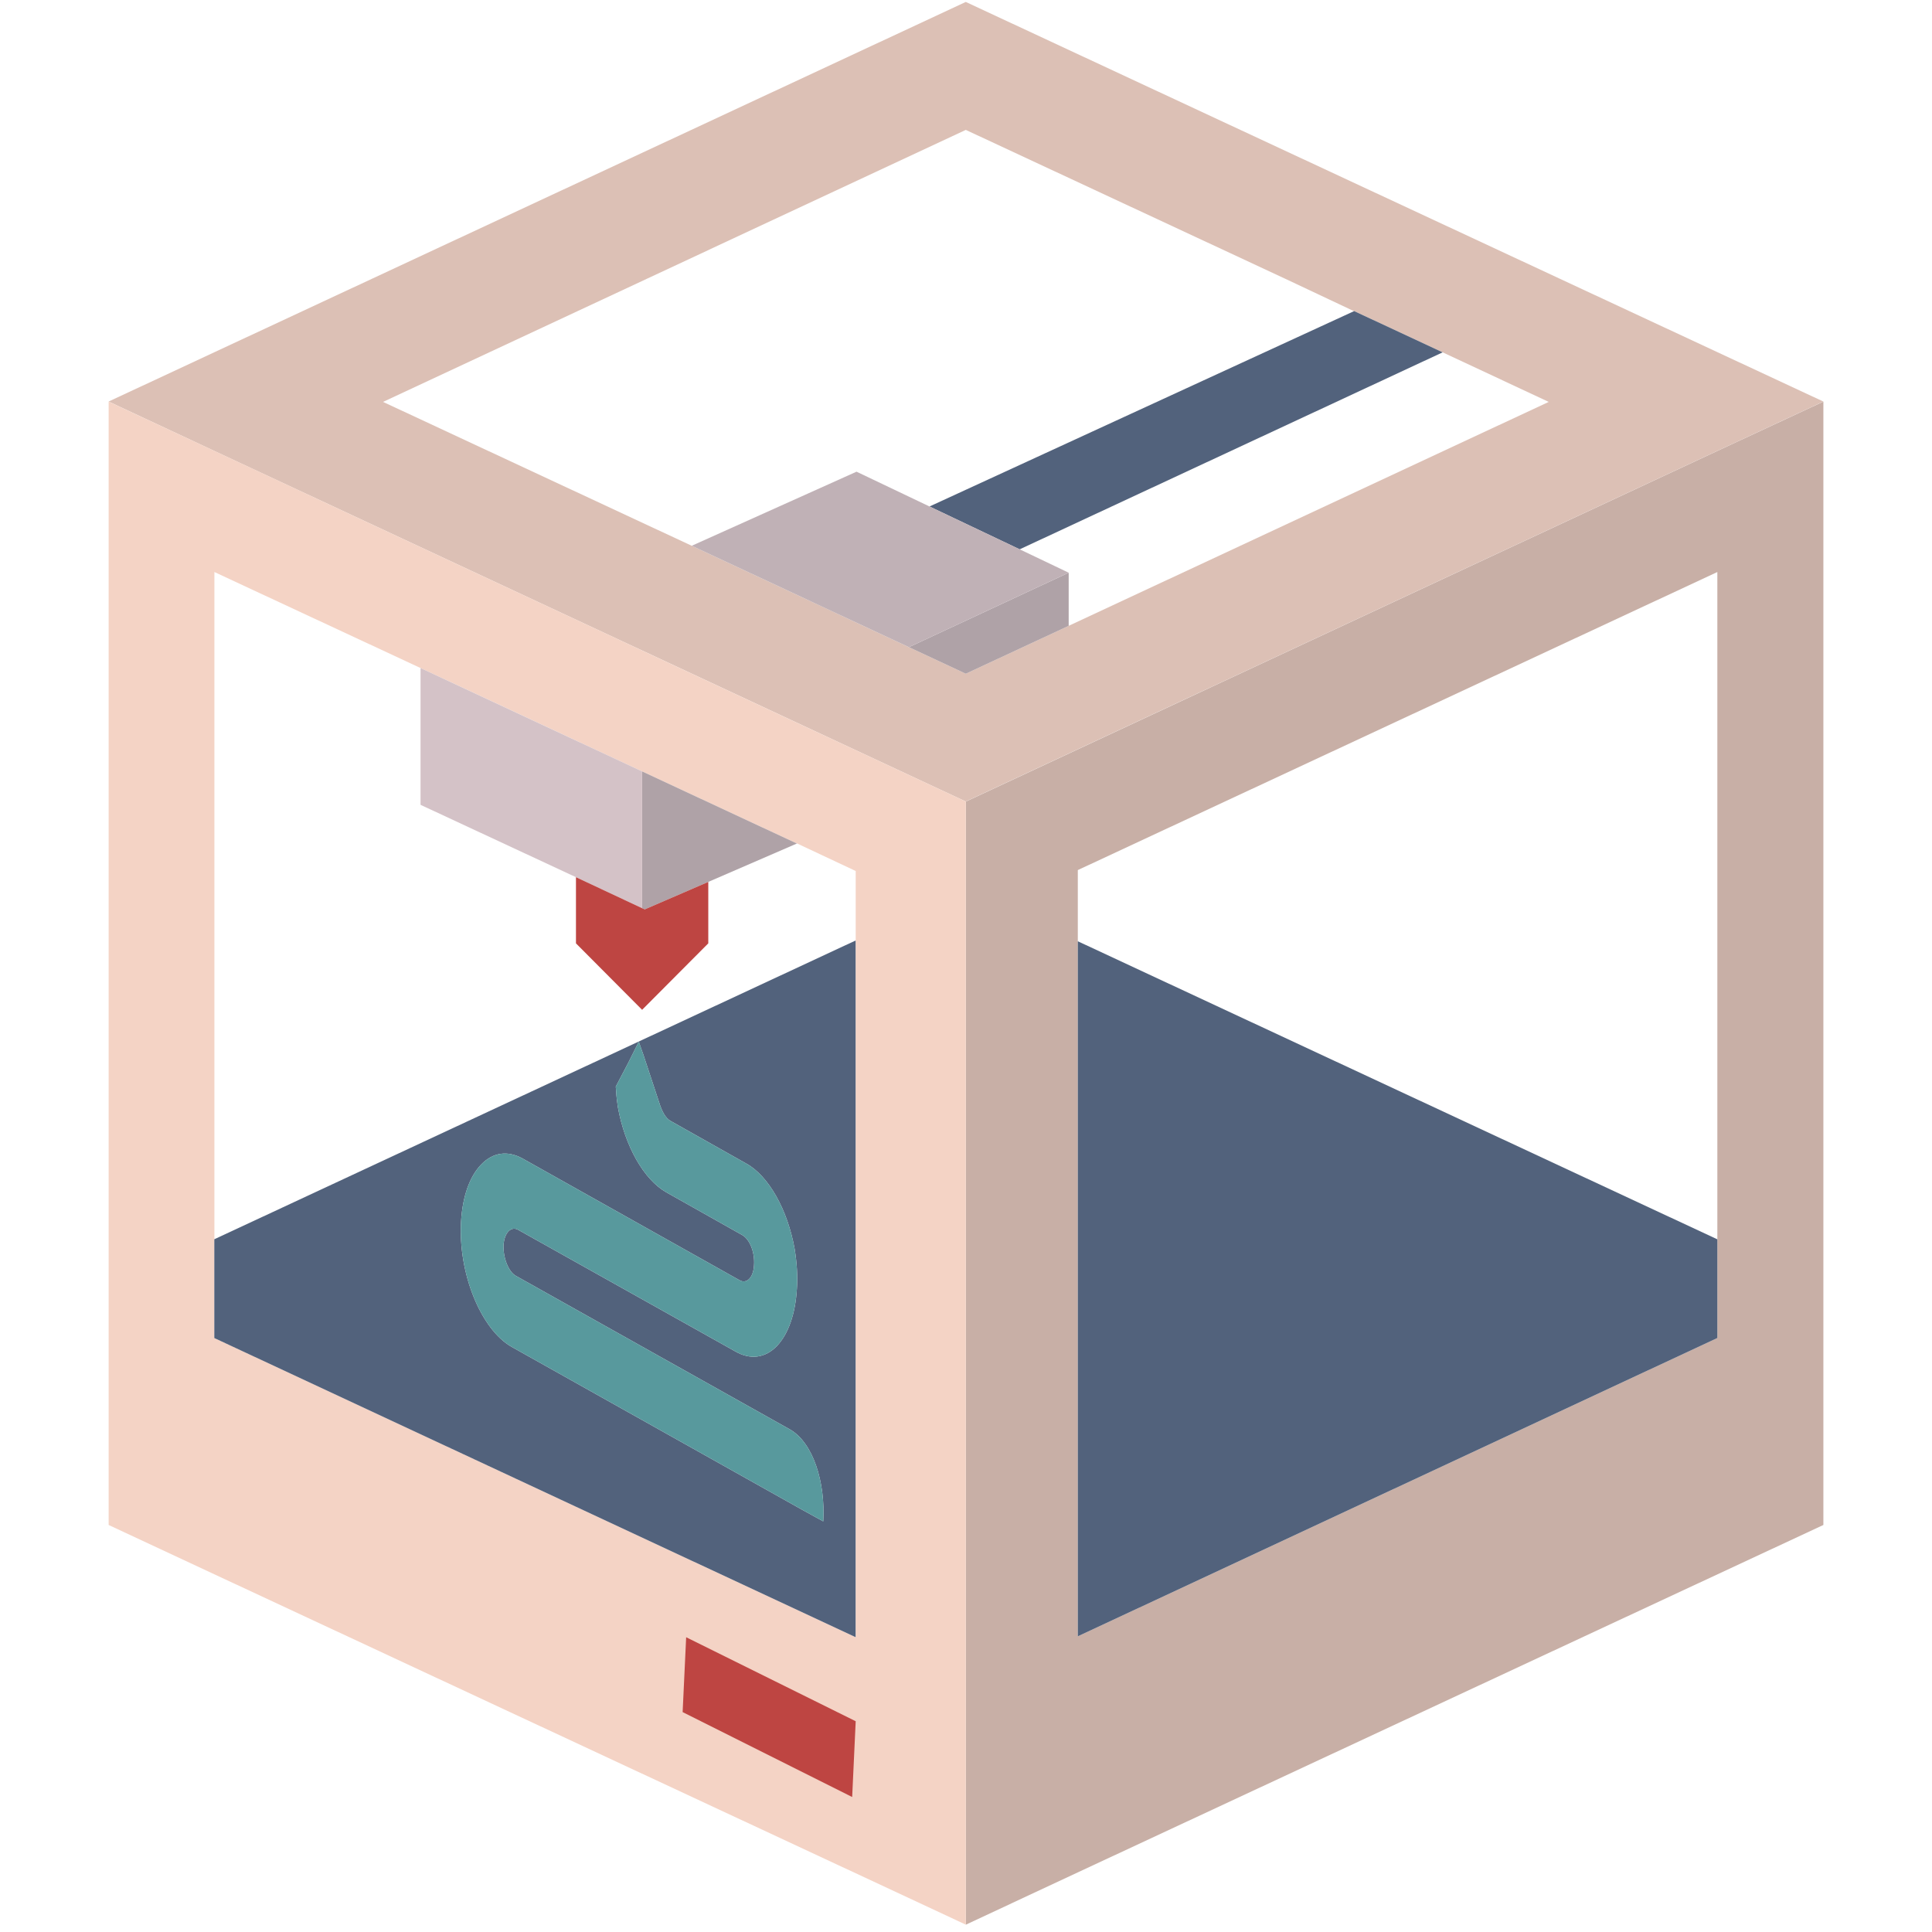
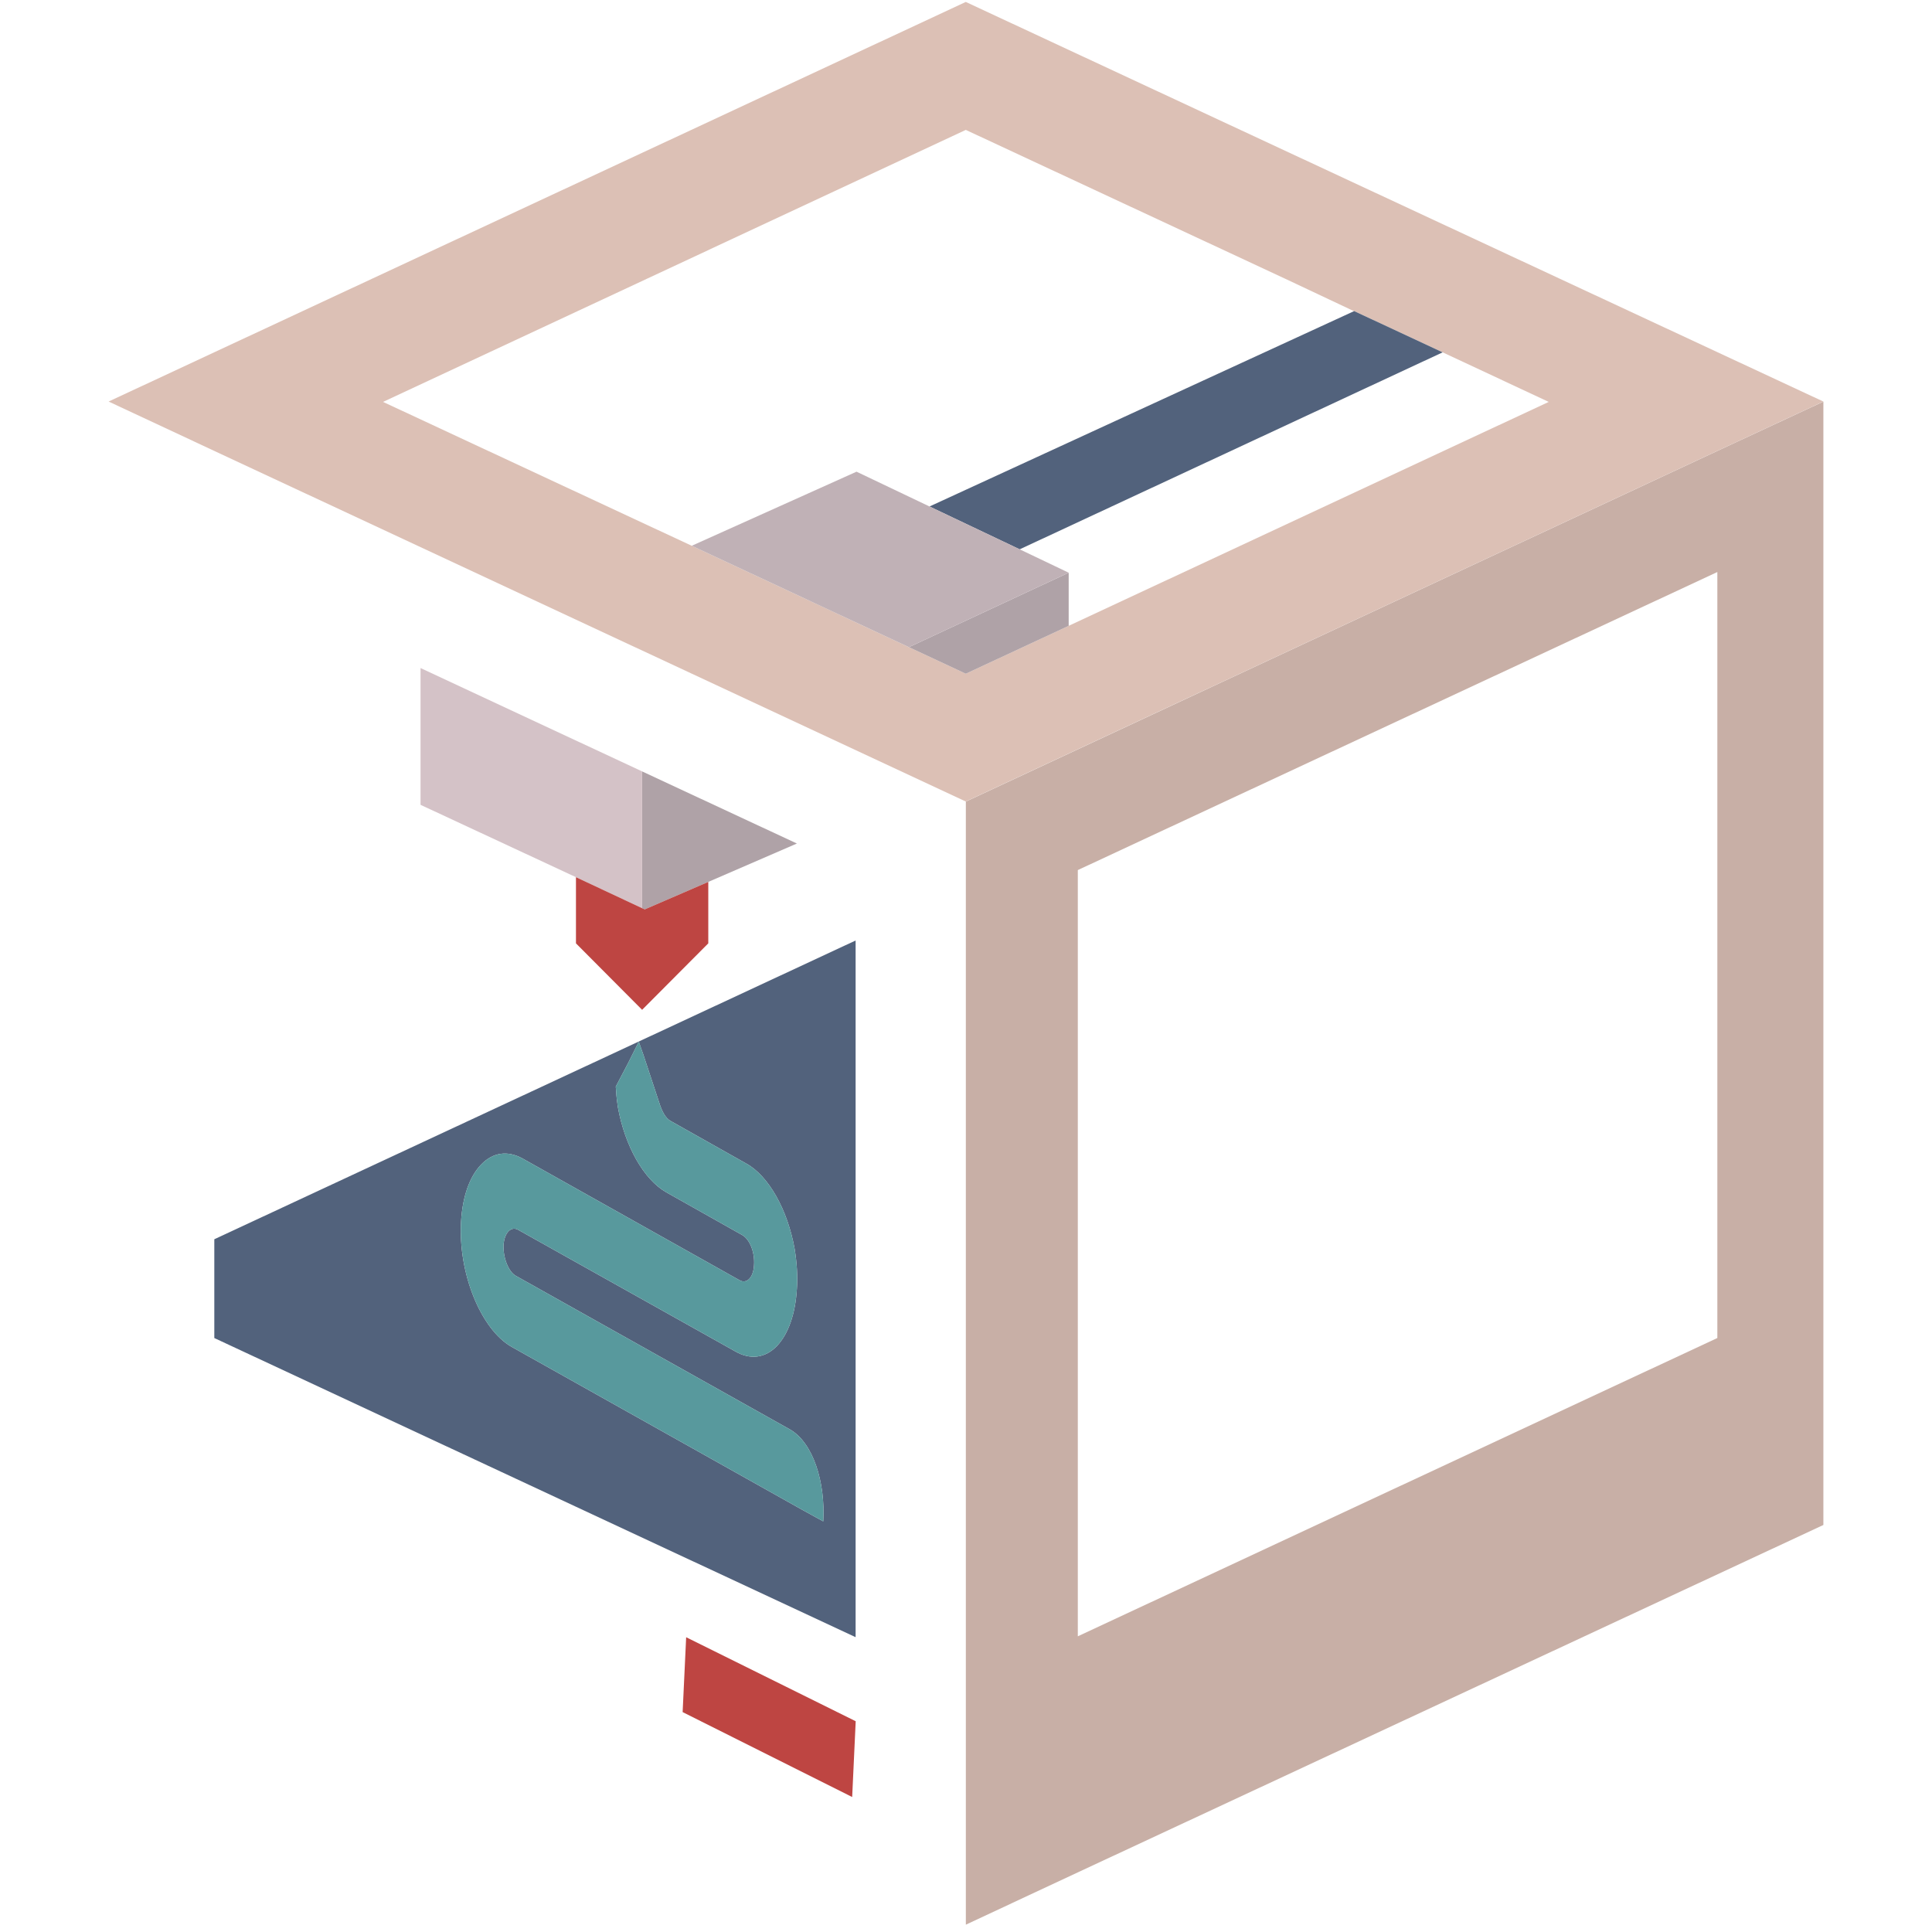
<svg xmlns="http://www.w3.org/2000/svg" version="1.1" id="Layer_1" x="0px" y="0px" width="500px" height="500px" viewBox="0 0 500 500" enable-background="new 0 0 500 500" xml:space="preserve">
  <g>
    <path fill="#C8AFA6" d="M444.447,116.702L249.96,207.447v290.656l28.978-13.534l192.951-89.908V103.936L444.447,116.702z    M444.447,346.275l-165.51,77.204V225.174l165.51-77.133L444.447,346.275L444.447,346.275z" />
-     <polygon fill="#52627C" points="444.447,320.734 444.447,346.275 278.938,423.479 278.938,243.599  " />
    <path fill="#DCC0B5" d="M249.945,0.503L28.111,103.917L55.463,116.7l194.483,90.728L444.433,116.7l27.451-12.783L249.945,0.503z    M276.574,161.968l-26.628,12.394l-14.713-6.877l-56.212-26.24l-79.885-37.231l150.81-70.396l82.599,38.491l17.862,8.423h0.099   l22.851,10.652l27.451,12.829L276.574,161.968z" />
    <polygon fill="#52627C" points="373.357,91.184 263.893,142.164 240.556,131.077 350.406,80.532 350.506,80.532  " />
    <polygon fill="#AFA2A7" points="276.574,148.216 276.574,161.968 249.945,174.362 235.232,167.485  " />
-     <path fill="#F4D3C5" d="M55.487,116.702l-27.37-12.766V394.66l27.37,12.77l165.968,77.367l28.505,13.304V207.446L55.487,116.702z    M221.455,423.716L55.487,346.275V148.041l53.351,24.844l57.342,26.758l40.056,18.659h0.076l15.144,7.114L221.455,423.716   L221.455,423.716z" />
    <polygon fill="#AFA2A7" points="206.235,218.302 183.304,228.236 166.87,235.344 166.179,235.041 166.179,199.643  " />
    <polygon fill="#D4C2C7" points="166.179,199.643 166.179,235.041 149.059,227.013 108.837,208.288 108.837,172.885  " />
    <path fill="#52627C" d="M55.463,320.72v25.562l165.968,77.417V243.401L55.463,320.72z M213.057,393.728l-5.281-2.903   l-75.379-42.266c-7.943-4.504-13.896-19.125-13.073-32.536c0.388-6.39,2.227-11.572,5.182-14.621   c3.049-3.196,6.874-3.728,10.794-1.548l56.018,31.42c1.934,1.163,3.678-0.678,3.825-3.872c0.241-3.293-1.116-6.73-3.101-7.794   l-19.607-11.04c-5.811-3.293-10.7-11.91-12.539-22.078c-0.194-1.452-0.388-2.759-0.435-4.066l-0.099-1.21l3.248-6.199l2.709-5.421   l1.258,3.581l4.019,12.154c0.728,2.371,1.697,4.066,2.908,4.744l19.607,11.038c5.811,3.196,10.699,11.91,12.539,22.078   c0.581,3.584,0.823,7.118,0.581,10.409c-0.387,6.489-2.227,11.668-5.182,14.768c-3.002,3.097-6.874,3.631-10.794,1.355   L134.137,318.3c-1.839-1.066-3.579,0.676-3.825,3.872c-0.142,3.293,1.262,6.924,3.149,7.988l70.93,39.749   C210.443,373.346,213.634,383.563,213.057,393.728z" />
    <path fill="#58999D" d="M213.057,393.728l-5.281-2.903l-75.379-42.266c-7.943-4.504-13.896-19.125-13.073-32.536   c0.388-6.39,2.227-11.572,5.182-14.621c3.049-3.196,6.874-3.728,10.794-1.548l56.018,31.42c1.934,1.163,3.678-0.678,3.825-3.872   c0.241-3.293-1.116-6.73-3.101-7.794l-19.607-11.04c-5.811-3.293-10.7-11.91-12.539-22.078c-0.194-1.452-0.388-2.759-0.435-4.066   l-0.099-1.21l3.248-6.199l2.709-5.421l1.258,3.581l4.019,12.154c0.728,2.371,1.697,4.066,2.908,4.744l19.607,11.038   c5.811,3.196,10.699,11.91,12.539,22.078c0.581,3.584,0.823,7.118,0.581,10.409c-0.387,6.489-2.227,11.668-5.182,14.768   c-3.002,3.097-6.874,3.631-10.794,1.355L134.137,318.3c-1.839-1.066-3.579,0.676-3.825,3.872c-0.142,3.293,1.262,6.924,3.149,7.988   l70.93,39.749C210.443,373.346,213.634,383.563,213.057,393.728z" />
    <polygon fill="#BE4542" points="183.304,228.236 183.304,244.14 166.179,261.339 149.059,244.14 149.059,227.013 166.179,235.041    166.87,235.344  " />
    <polygon fill="#C0B1B6" points="276.574,148.216 235.232,167.485 179.02,141.245 221.672,122.072 240.556,131.077 263.893,142.164     " />
    <polygon fill="#BE4542" points="220.542,465.066 176.666,443.088 177.578,423.716 221.455,445.453  " />
  </g>
</svg>